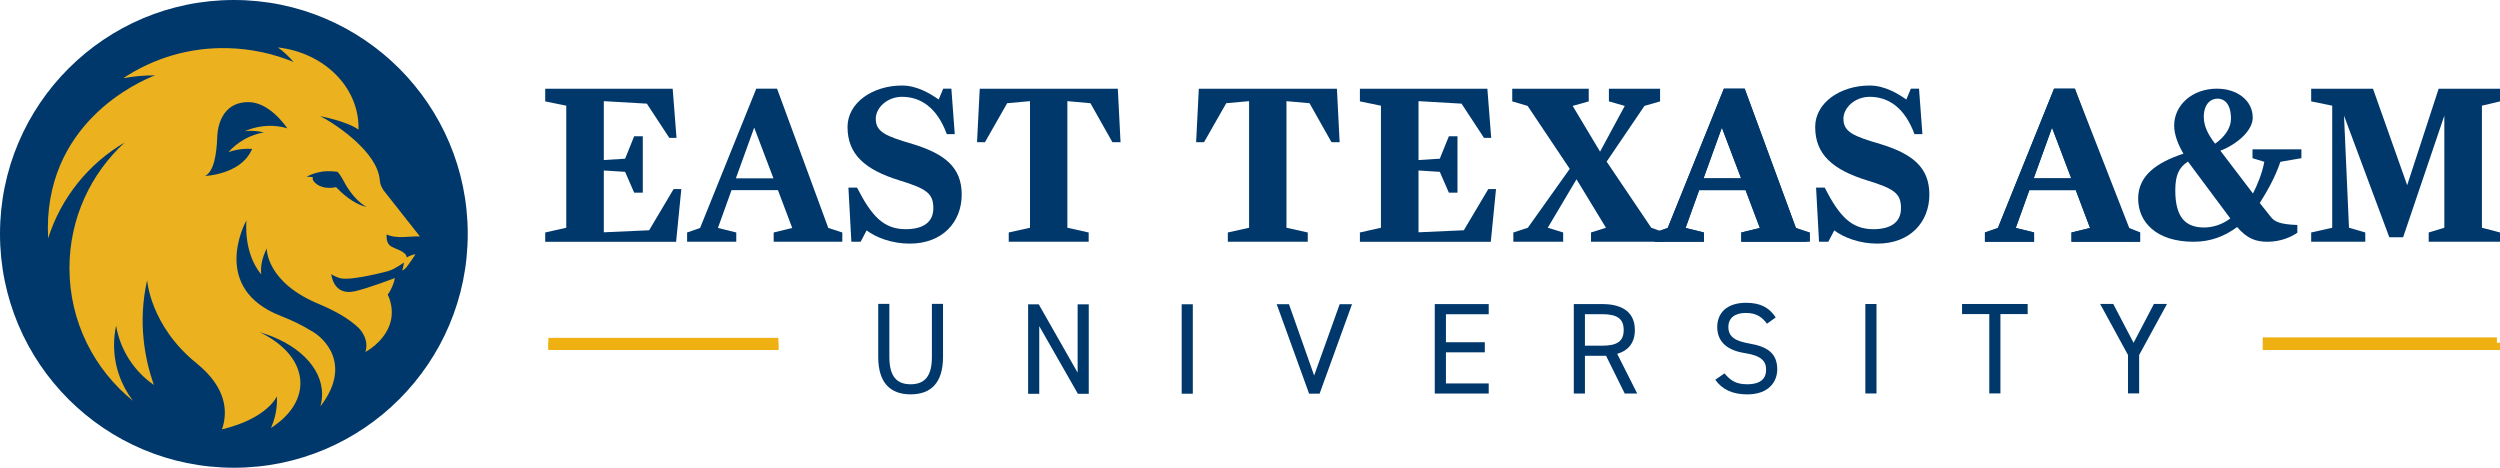
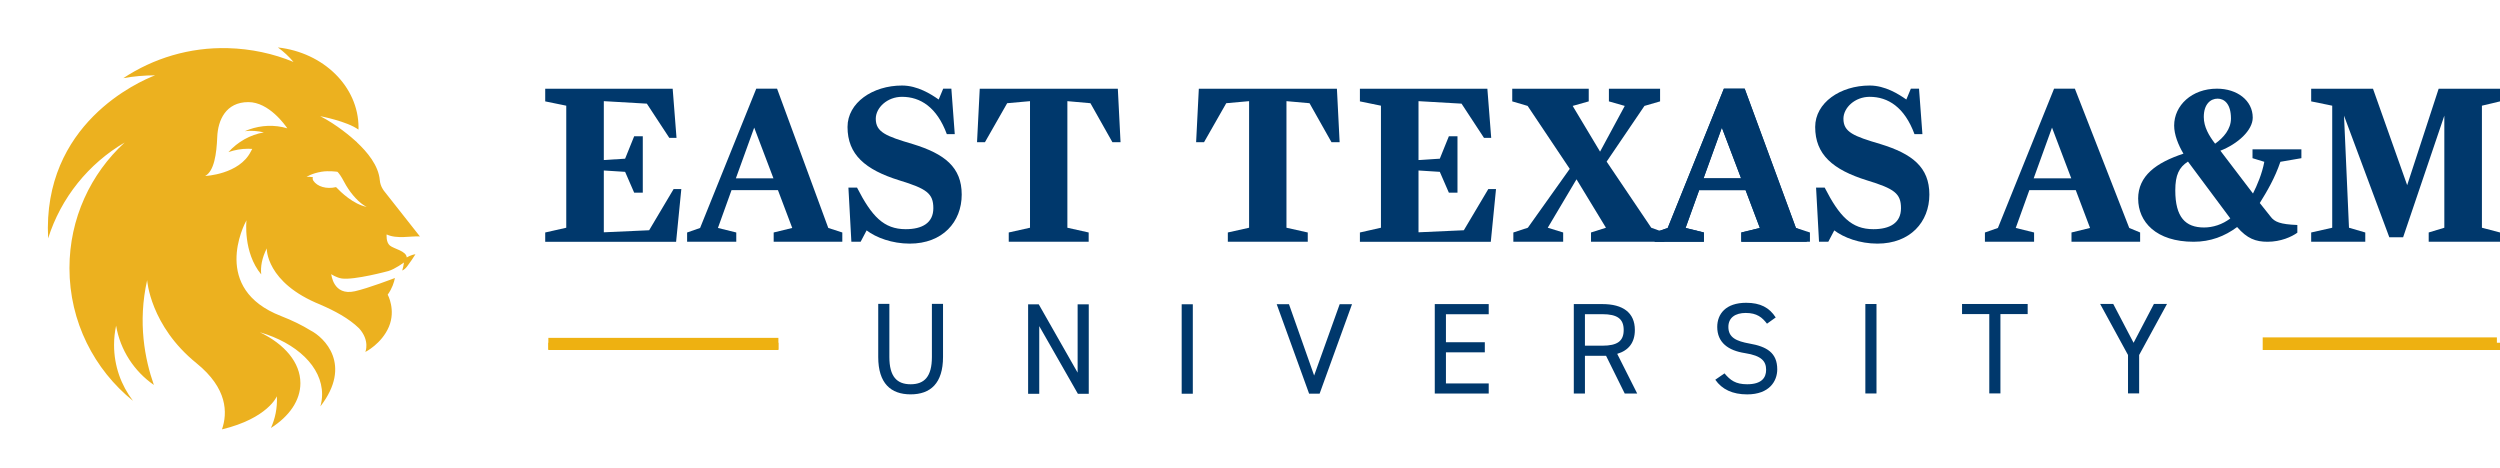
<svg xmlns="http://www.w3.org/2000/svg" id="Layer_2" data-name="Layer 2" viewBox="0 0 794.78 148.71">
  <defs>
    <style>
      .cls-1 {
        fill: #ecb11f;
      }

      .cls-2 {
        fill: #eeb111;
      }

      .cls-3 {
        fill: #00386c;
      }
    </style>
  </defs>
  <g id="Layer_1-2" data-name="Layer 1">
    <g>
      <g>
        <rect class="cls-2" x="719.34" y="107.26" width="74.45" height="4.01" />
        <rect class="cls-2" x="174.33" y="107.41" width="73.13" height="3.71" />
      </g>
      <g>
        <g>
-           <path class="cls-3" d="M0,74.35C0,33.29,33.29,0,74.35,0s74.35,33.29,74.35,74.35-33.29,74.35-74.35,74.35S0,115.42,0,74.35" />
          <path class="cls-1" d="M133.49,75.16l-11.36-14.41s-1.22-1.45-1.38-3.41c-.4-4.78-4.05-9.05-7.26-12.07,0-.01,0-.03,0-.04-1.96-1.79-6.44-5.61-11.69-8.3,0,0,8.57,1.63,12.16,4.28,0-.22.02-.43.02-.65,0-13.08-11.18-23.86-25.64-25.48,1.87,1.35,3.54,2.91,4.97,4.62-6.37-2.66-13.56-4.2-20.83-4.39-12.23-.33-23.69,3.21-33.29,9.54,3.29-.59,6.67-.9,10.11-.9-5.11,1.97-35.89,15.4-34,51.83,4.08-12.92,12.85-23.74,24.33-30.47-10.79,9.91-17.55,24.12-17.55,39.92,0,17.06,7.89,32.27,20.21,42.21-3.78-4.93-6.03-11.09-6.03-17.78,0-2.1.23-4.15.65-6.13,1.32,7.8,5.77,14.53,12.01,18.85-2.85-8.08-5.18-19.86-2.14-33.32,0,0,.93,14.47,15.68,26.4,9.93,8.03,9.9,15.85,8.11,21.04,14.59-3.52,17.46-10.53,17.46-10.53.17,3.82-.57,7.16-1.9,10.09,5.8-3.69,9.37-8.71,9.37-14.24,0-6.58-5.05-12.44-12.91-16.2,11.68,3.39,19.81,10.95,19.81,19.73,0,1.31-.19,2.6-.54,3.84,10.23-13.23,1.26-21.92-3.19-24.17h0c-2.53-1.57-5.61-3.1-9.35-4.56-22.18-8.63-11.85-28.88-10.96-30.42,0,0-1.15,10.17,4.69,17.21-.26-2.39.19-5.15,1.76-8.29,0,0-.38,10.89,17.08,17.9h-.02c4.48,1.93,9.02,4.33,12.29,7.52,3.53,3.92,1.99,7.51,1.99,7.51,0,0,5.17-2.58,7.47-7.97,2.3-5.38-.36-10.25-.36-10.25,1.43-1.98,2.04-4,2.29-5.29-.38.15-8.49,3.26-12.72,4.21-6.96,1.57-7.47-5.41-7.53-5.43-.03,0,1.72,1.15,3.38,1.38,4.03.55,14.78-2.37,14.78-2.37,2.12-.61,4.97-2.73,4.97-2.73-.1.87-.31,1.74-.56,2.57.45-.19.99-.58,1.54-1.29,1-1.3,1.99-2.81,2.67-3.89-1.37.16-2.77,1.01-2.77,1.01-.13-2.06-4.04-2.7-5.35-3.77-1.31-1.08-1.04-3.54-1.04-3.54,3.28,1.55,7.74.45,10.56.64M89.83,40.41c-4.17-.86-8.31-.32-12.01,1.3,1.75-.27,4.25-.08,6.06.38-4.39.75-8.31,3.01-11.26,6.27,1.97-.69,4.08-1.07,6.27-1.07.44,0,.87.02,1.3.05-.15.26-.29.53-.44.81-3.66,7.33-14.53,7.8-14.53,7.8,2.85-1.53,3.63-7.01,3.84-12.36.21-5.35,2.7-11.13,9.9-11.13,6.55,0,11.72,7.35,12.38,8.34-.5-.15-1-.28-1.52-.39M106.85,59.48c-3.08.74-6.01-.17-7.25-2.05-.29-.5-.2-.9-.11-1.1-.72-.12-1.45-.18-2.04-.09,0,0,1.61-1.11,4.75-1.64,2.38-.4,5.09.02,5.09.02.48.49,1.19,1.43,2.09,3.16.21.4.44.81.68,1.21,1.72,2.88,4.18,5.61,6.5,6.79-4.25-.88-8.16-4.64-9.72-6.29" />
        </g>
        <g>
          <g>
            <rect class="cls-2" x="720.34" y="108.96" width="74.45" height="2.31" />
            <rect class="cls-2" x="174.33" y="108.96" width="73.13" height="2.31" />
          </g>
          <g>
            <path class="cls-3" d="M299.8,96.6v16.86c0,8.41-4,11.91-10.3,11.91s-10.3-3.5-10.3-11.87v-16.9h3.54v16.9c0,6.22,2.39,8.66,6.76,8.66s6.76-2.43,6.76-8.66v-16.9h3.54Z" />
            <path class="cls-3" d="M346.13,96.75v28.44h-3.46l-12.28-21.51v21.51h-3.54v-28.44h3.38l12.36,21.72v-21.72h3.54Z" />
            <path class="cls-3" d="M379.21,125.17h-3.54v-28.44h3.54v28.44Z" />
            <path class="cls-3" d="M409.78,96.71l8,22.67,8.12-22.67h3.92l-10.3,28.44h-3.34l-10.3-28.44h3.92Z" />
            <path class="cls-3" d="M473.28,96.69v3.21h-13.6v8.9h12.36v3.21h-12.36v9.89h13.6v3.21h-17.15v-28.44h17.15Z" />
            <path class="cls-3" d="M516.52,125.11l-5.93-11.99h-6.72v11.99h-3.54v-28.44h9.07c6.55,0,10.34,2.72,10.34,8.24,0,4-1.98,6.51-5.61,7.58l6.35,12.61h-3.96ZM509.39,109.9c4.82,0,6.8-1.48,6.8-4.99s-1.98-5.03-6.8-5.03h-5.52v10.01h5.52Z" />
            <path class="cls-3" d="M561.75,102.91c-1.52-1.98-3.17-3.42-6.76-3.42-3.3,0-5.52,1.48-5.52,4.45,0,3.38,2.55,4.53,6.72,5.28,5.48.95,8.82,2.93,8.82,8.2,0,3.71-2.47,7.96-9.56,7.96-4.62,0-8-1.57-10.14-4.66l2.93-2.02c1.85,2.18,3.5,3.46,7.21,3.46,4.66,0,6.02-2.14,6.02-4.58,0-2.68-1.36-4.49-6.72-5.32-5.36-.82-8.82-3.38-8.82-8.33,0-4.08,2.68-7.67,9.19-7.67,4.53,0,7.38,1.53,9.4,4.66l-2.76,1.98Z" />
            <path class="cls-3" d="M596.56,125.09h-3.54v-28.44h3.54v28.44Z" />
            <path class="cls-3" d="M644.62,96.64v3.21h-8.66v25.22h-3.54v-25.22h-8.66v-3.21h20.85Z" />
            <path class="cls-3" d="M671.82,96.62l6.47,12.36,6.47-12.36h4.16l-8.86,16.24v12.2h-3.54v-12.2l-8.86-16.24h4.16Z" />
          </g>
          <g>
            <g>
              <path class="cls-3" d="M526.08,73.91l4.11-1.44,17.85-44.27h6.62l16.28,44.27,3.46,1.44v2.95h-20.82v-2.95l5.9-1.44-4.54-12.02h-14.76l-4.32,12.02,5.83,1.44v2.95h-15.63v-2.95ZM541.57,56.7h11.95l-6.12-16.13-5.83,16.13Z" />
              <path class="cls-3" d="M631.05,73.91l4.11-1.44,17.85-44.27h6.62l17.28,44.27,3.46,1.44v2.95h-21.82v-2.95l5.9-1.44-4.54-12.02h-14.76l-4.32,12.02,5.83,1.44v2.95h-15.63v-2.95ZM646.53,56.7h11.95l-6.12-16.13-5.83,16.13Z" />
              <path class="cls-3" d="M275.5,73.26l-1.89,3.59h-2.95l-.94-17.21h2.74c4.68,9.14,8.49,13.22,15.48,13.22,5.25,0,8.78-1.99,8.78-6.67s-2.09-6.19-10.8-8.85c-10.87-3.38-16.48-8.2-16.48-16.98,0-7.7,7.98-13.17,17.33-13.17,4.9,0,9.21,2.73,11.65,4.45l1.44-3.46h2.59l1.08,14.47h-2.52c-3.15-8.56-8.41-11.87-14.25-11.87-4.68,0-8.34,3.45-8.34,6.97,0,4.25,3.23,5.54,11.8,8.06,10.08,3.1,15.52,7.34,15.52,16.05s-6.09,15.59-16.52,15.59c-5.62,0-10.7-1.91-13.72-4.21Z" />
              <path class="cls-3" d="M218.46,73.91l4.11-1.44,17.85-44.27h6.62l16.28,44.27,4.46,1.44v2.95h-21.82v-2.95l5.9-1.44-4.54-12.02h-14.76l-4.32,12.02,5.83,1.44v2.95h-15.63v-2.95ZM233.94,56.7h11.95l-6.12-16.13-5.83,16.13Z" />
              <path class="cls-3" d="M320.68,73.91l6.77-1.51v-40.24l-7.26.65-7.06,12.39h-2.52l.86-17h43.9l.86,17h-2.59l-6.98-12.39-7.33-.65v40.24l6.77,1.51v2.95h-25.41v-2.95Z" />
              <path class="cls-3" d="M390.33,73.91l6.77-1.51v-40.24l-7.26.65-7.06,12.39h-2.52l.86-17h43.9l.86,17h-2.59l-6.98-12.39-7.33-.65v40.24l6.77,1.51v2.95h-25.41v-2.95Z" />
              <path class="cls-3" d="M432.33,73.91l6.69-1.51v-38.8l-6.69-1.37v-4.03h40.52l1.22,15.62h-2.3l-7.13-10.87-13.68-.79v18.72l6.77-.43,2.88-7.13h2.74v17.93h-2.74l-2.88-6.62-6.77-.43v19.65l14.41-.65,7.78-13.1h2.45l-1.66,16.77h-41.61v-2.95Z" />
              <path class="cls-3" d="M173.33,73.91l6.69-1.51v-38.8l-6.69-1.37v-4.03h40.52l1.22,15.62h-2.3l-7.13-10.87-13.68-.79v18.72l6.77-.43,2.88-7.13h2.74v17.93h-2.74l-2.88-6.62-6.77-.43v19.65l14.41-.65,7.78-13.1h2.45l-1.66,16.77h-41.61v-2.95Z" />
              <path class="cls-3" d="M481.11,73.91l4.61-1.51,13.32-18.72-13.39-20.01-4.89-1.44v-4.03h24.32v4.03l-5.11,1.44,8.71,14.54,7.85-14.54-5.04-1.44v-4.03h16.27v4.03l-4.97,1.44-12.02,17.71,14.18,21.02,4.17,1.51v2.95h-23.32v-2.95l4.75-1.51-9.36-15.4-9.14,15.4,4.9,1.51v2.95h-15.84v-2.95Z" />
              <path class="cls-3" d="M679.74,63.18c0-7.27,5.69-11.45,14.4-14.33-1.66-2.81-2.95-6.05-2.95-8.93,0-6.41,5.62-11.73,13.61-11.73,6.41,0,11.37,3.74,11.37,9.21,0,4.03-4.75,8.35-10.29,10.51l10.37,13.61c1.37-2.74,2.88-6.26,3.6-10.08l-3.75-1.15v-2.81h15.54v2.81l-6.68,1.15c-1.73,5.11-4.18,9.29-6.55,13.1l3.38,4.25c1.3,1.8,3.16,2.52,8.56,2.74v2.45c-1.8,1.3-5.25,2.88-9.49,2.88-3.74,0-6.48-1.01-9.65-4.68-3.96,2.95-8.49,4.68-13.82,4.68-11.95,0-17.64-6.33-17.64-13.68ZM709.04,69.44l-13.46-18.07c-2.81,1.8-4.03,4.25-4.03,9.14,0,8.57,3.24,11.81,9.14,11.81,2.81,0,5.83-.94,8.35-2.88ZM709.25,37.7c0-4.75-2.16-6.34-4.25-6.34-2.23,0-4.39,1.73-4.39,5.83,0,3.17,1.66,5.97,3.6,8.49,2.74-1.94,5.04-4.68,5.04-7.99Z" />
              <path class="cls-3" d="M734.75,73.91l6.69-1.51v-38.8l-6.69-1.37v-4.03h19.65l10.87,30.67,10.01-30.67h19.51v4.03l-5.76,1.37v38.8l5.76,1.51v2.95h-22.68v-2.95l4.97-1.51v-35.63l-13.1,38.66h-4.39l-14.4-38.66,1.58,35.63,5.18,1.51v2.95h-17.2v-2.95Z" />
            </g>
-             <path class="cls-3" d="M631.05,73.91l4.11-1.44,17.85-44.27h6.62l16.28,44.27,4.46,1.44v2.95h-21.82v-2.95l5.9-1.44-4.54-12.02h-14.76l-4.32,12.02,5.83,1.44v2.95h-15.63v-2.95ZM646.53,56.7h11.95l-6.12-16.13-5.83,16.13Z" />
            <path class="cls-3" d="M583.13,73.26l-1.89,3.59h-2.95l-.94-17.21h2.74c4.68,9.14,8.49,13.22,15.48,13.22,5.25,0,8.78-1.99,8.78-6.67s-2.09-6.19-10.8-8.85c-10.87-3.38-16.48-8.2-16.48-16.98,0-7.7,7.98-13.17,17.33-13.17,4.9,0,9.21,2.73,11.65,4.45l1.44-3.46h2.59l1.08,14.47h-2.52c-3.15-8.56-8.41-11.87-14.25-11.87-4.68,0-8.34,3.45-8.34,6.97,0,4.25,3.23,5.54,11.8,8.06,10.08,3.1,15.52,7.34,15.52,16.05s-6.09,15.59-16.52,15.59c-5.62,0-10.7-1.91-13.72-4.21Z" />
            <path class="cls-3" d="M526.08,73.91l4.11-1.44,17.85-44.27h6.62l16.28,44.27,4.46,1.44v2.95h-21.82v-2.95l5.9-1.44-4.54-12.02h-14.76l-4.32,12.02,5.83,1.44v2.95h-15.63v-2.95ZM541.57,56.7h11.95l-6.12-16.13-5.83,16.13Z" />
          </g>
        </g>
      </g>
    </g>
  </g>
</svg>